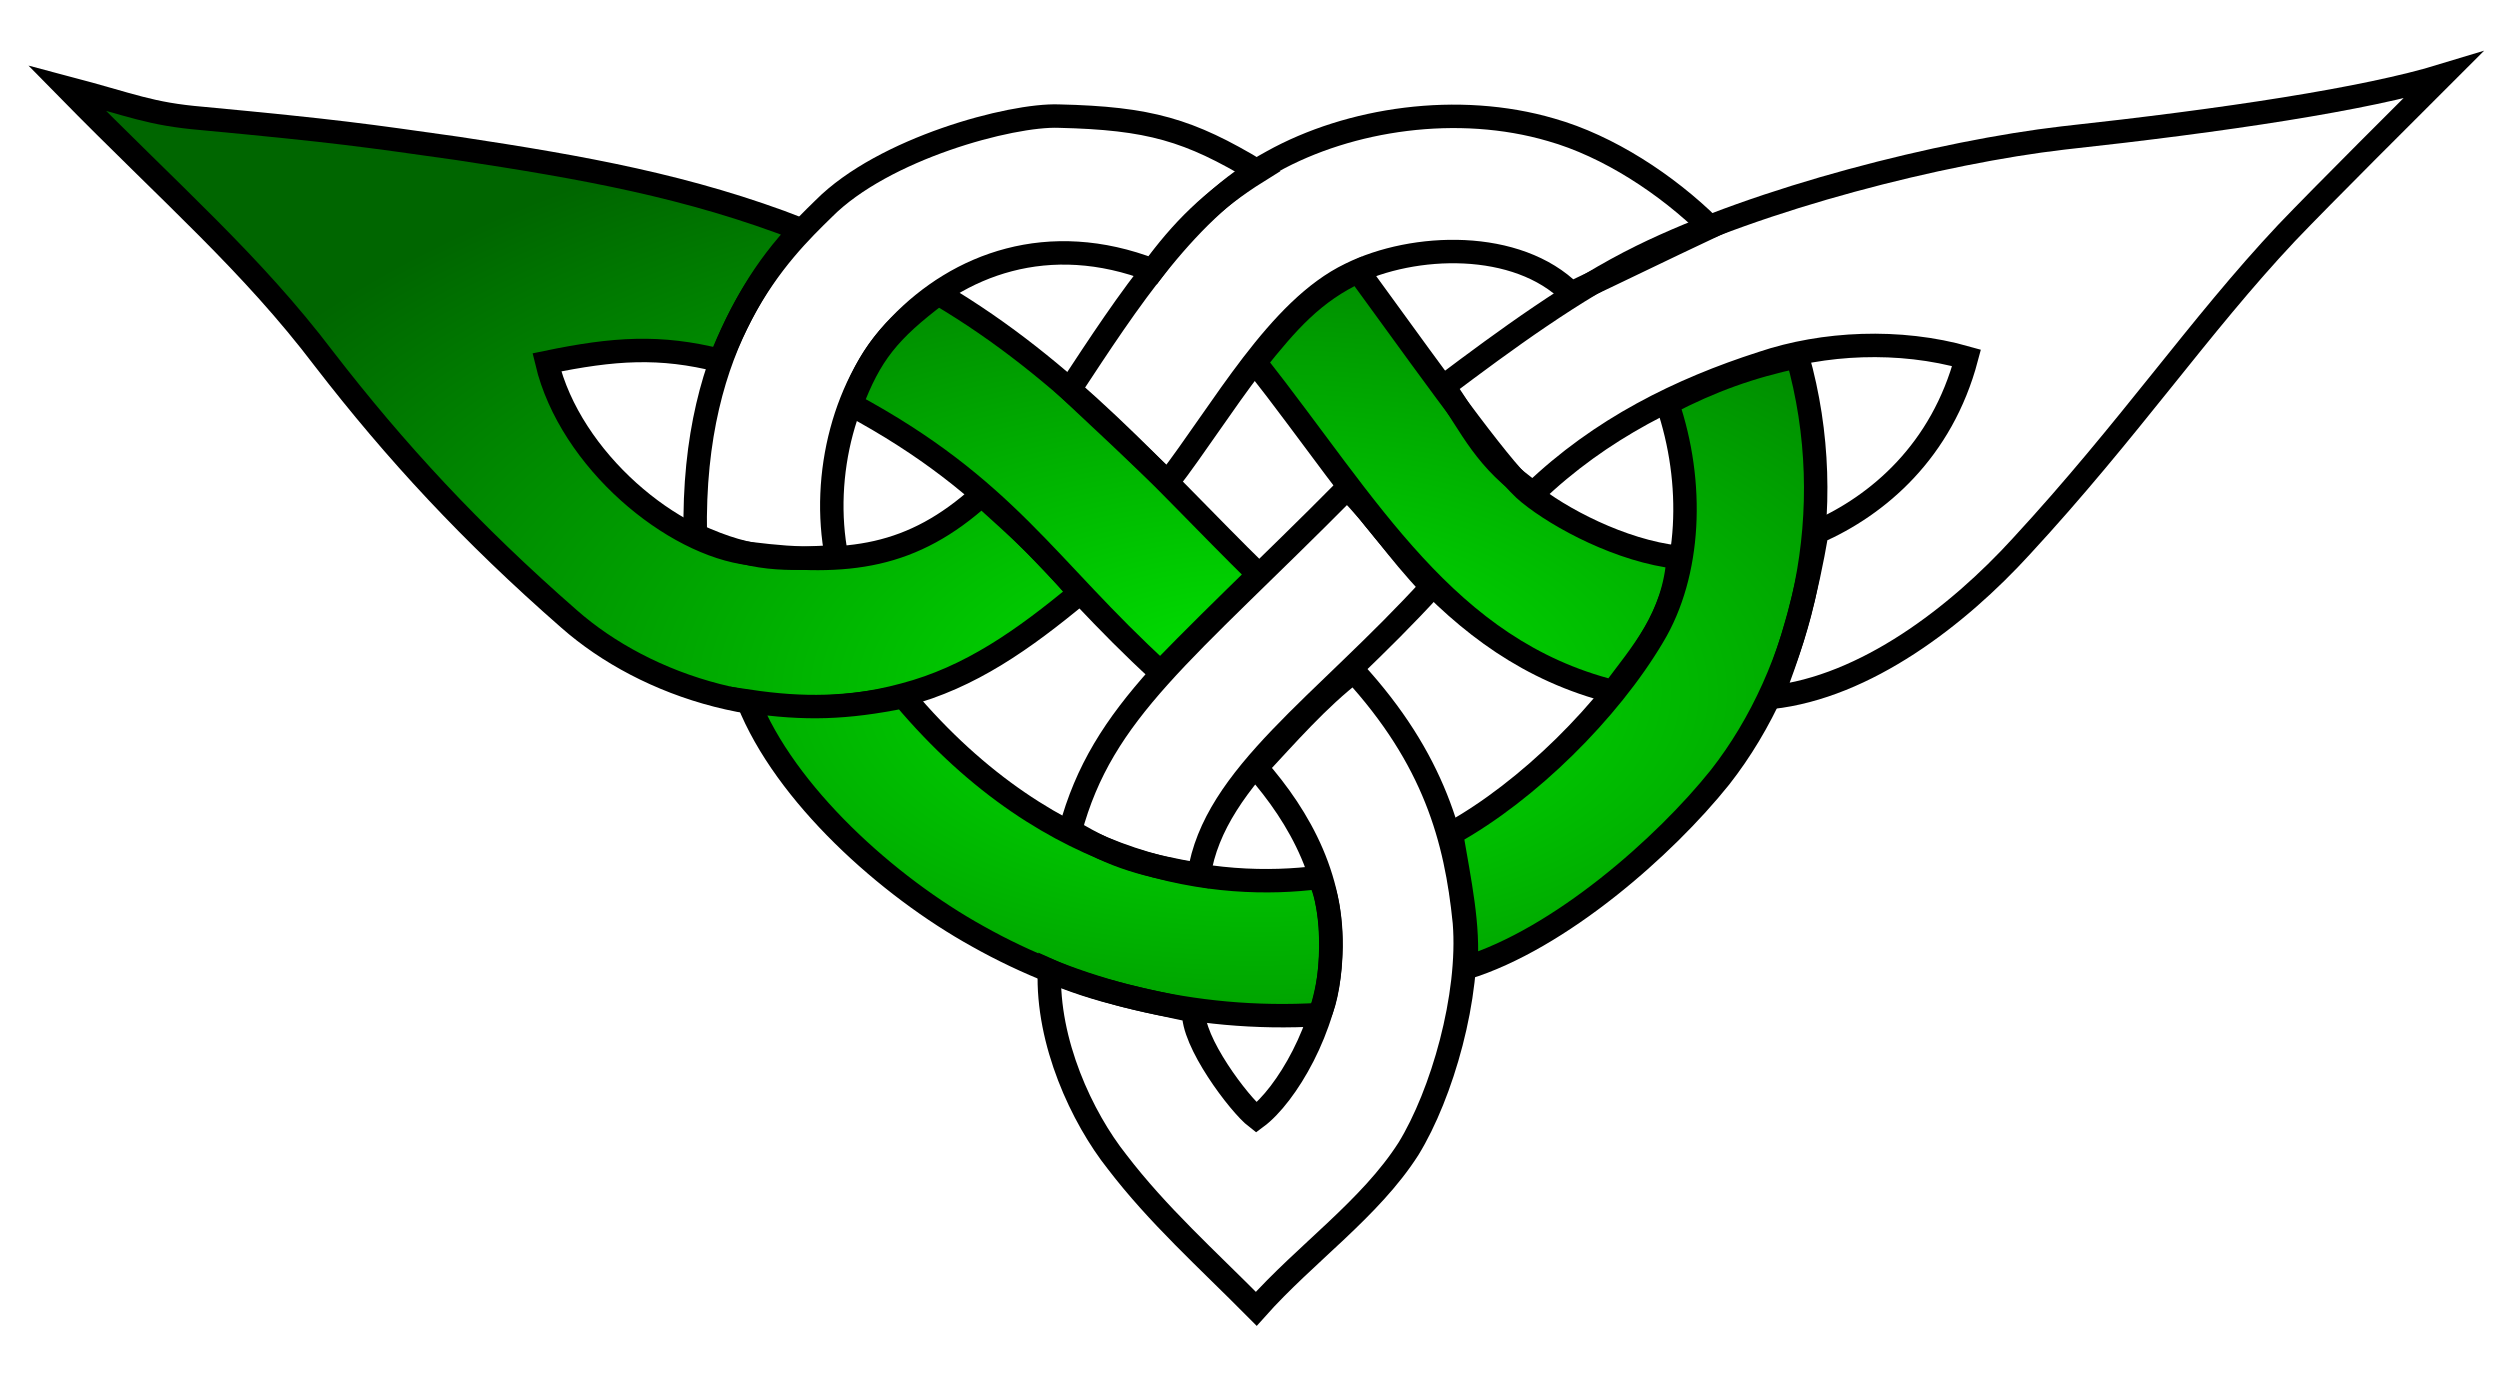
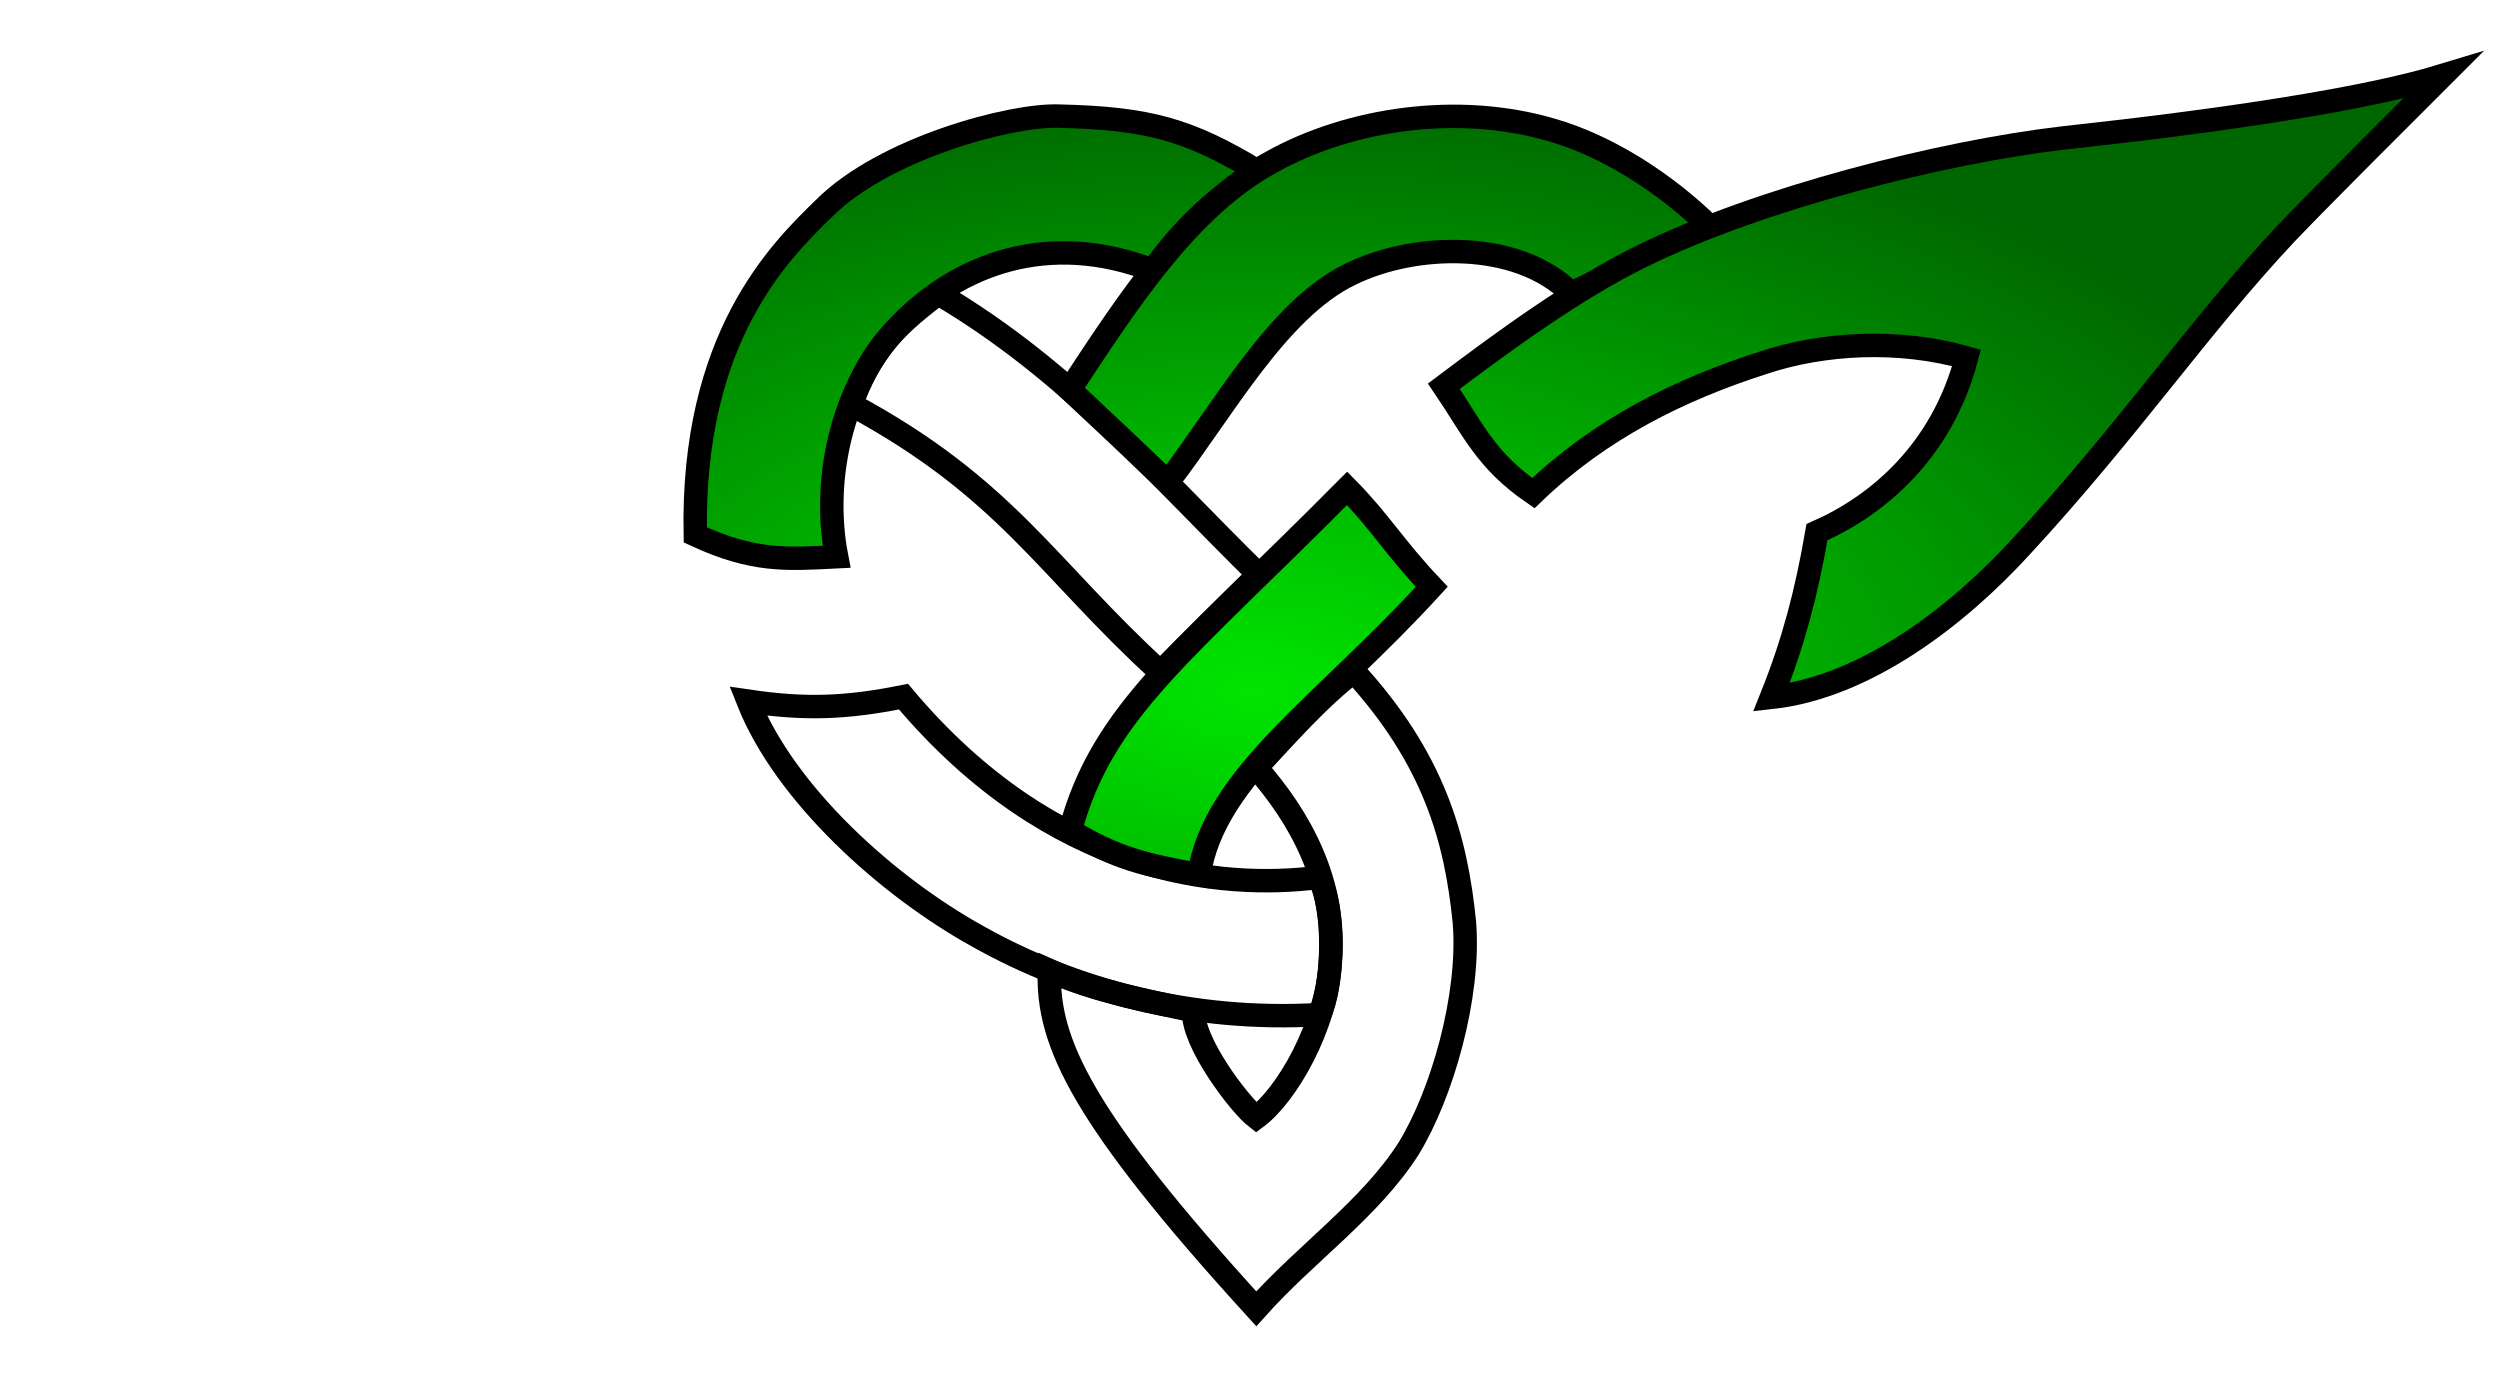
<svg xmlns="http://www.w3.org/2000/svg" xmlns:ns1="http://sodipodi.sourceforge.net/DTD/sodipodi-0.dtd" xmlns:xlink="http://www.w3.org/1999/xlink" ns1:version="0.32" width="800" height="444" ns1:docbase="/home/petr/" ns1:docname="/home/petr/triquetra4.svg" ns1:author="Aqua78@email.cz">
  <defs>
    <linearGradient id="linearGradient574">
      <stop style="stop-color:#00e500;stop-opacity:1;" offset="0" />
      <stop style="stop-color:#006600;stop-opacity:1;" offset="1" />
    </linearGradient>
    <radialGradient xlink:href="#linearGradient574" id="radialGradient580" cx="371.226" cy="476.691" fx="371.226" fy="476.691" r="273.883" gradientUnits="userSpaceOnUse" gradientTransform="scale(1.388,0.72)" spreadMethod="pad" />
  </defs>
  <g transform="translate(-113.77,-121.931)" style="stroke:#000000;stroke-opacity:1;fill:url(#radialGradient580);fill-opacity:1;fill-rule:nonzero;stroke-miterlimit:10;stroke-linejoin:miter;stroke-linecap:butt;stroke-dasharray:none;">
-     <path style="fill:url(#radialGradient580);stroke:#000000;stroke-width:7.5;" d="M 370.152 195.447 C 334.302 181.495 300.2 175.482 260.446 169.457 C 230.109 165.173 221.877 163.914 178.482 159.833 C 161.677 158.412 156.096 155.574 135.114 150.031 C 169.059 184.604 194.074 205.976 217.522 236.868 C 240.368 266.449 264.494 292.551 295.868 319.986 C 320.46 341.651 361.843 355.469 403.049 344.274 C 424.244 338.727 441.248 326.639 459.27 311.718 C 448.611 298.928 440.108 291.37 427.876 280.325 C 405.785 300.285 385.295 303.057 353.874 299.099 C 329.175 296.311 296.273 269.279 288.762 237.886 C 310.273 233.429 324.977 232.46 344.161 237.305 C 350.897 221.15 358.114 208.043 370.152 195.447 z " ns1:nodetypes="csscsssccsccc" />
    <path style="fill:url(#radialGradient580);stroke:#000000;stroke-width:7.5;" d="M 516.315 176.764 C 494.254 163.472 481.533 159.756 452.598 159.087 C 437.292 158.516 396.496 169.432 377.37 188.686 C 363.496 202.241 335.03 229.793 336.263 293.099 C 354.899 301.732 365.313 300.91 381.482 300.088 C 376.412 273.916 384.092 243.957 401.624 226.094 C 420.437 206.514 449.31 195.537 482.607 208.417 C 491.788 195.811 501.379 186.082 516.315 176.764 z " ns1:nodetypes="cssccscc" />
    <path style="fill:url(#radialGradient580);stroke:#000000;stroke-width:7.5;" d="M 414.027 215.887 C 398.04 227.912 392.227 235.286 386.123 251.381 C 435.886 278.188 448.441 303.542 485.123 337.035 C 496.359 325.458 505.561 316.498 516.507 305.793 C 483.413 273.305 455.842 240.527 414.027 215.887 z " ns1:nodetypes="ccccc" />
    <path style="fill:url(#radialGradient580);stroke:#000000;stroke-width:7.5;" d="M 456.072 246.605 C 468.184 257.942 475.936 265.209 487.466 276.255 C 505.1 253.291 522.757 220.791 545.892 209.689 C 566.211 199.648 599.279 198.547 616.526 215.794 C 631.351 208.817 646.175 201.55 661 194.574 C 647.144 180.912 628.397 168.649 610.132 163.472 C 580.351 154.74 545.699 159.855 520.894 173.646 C 494.165 188.054 474.579 218.507 456.072 246.605 z " ns1:nodetypes="ccsccssc" />
    <path style="fill:url(#radialGradient580);stroke:#000000;stroke-width:7.5;" d="M 353.173 346.308 C 371.485 349.021 384.566 348.536 402.879 344.855 C 450.84 401.924 504.615 406.671 535.718 402.699 C 541.334 412.497 540.416 437.716 536.009 446.592 C 495.314 449.014 457.444 438.877 426.714 421.594 C 397.718 405.56 364.993 376.054 353.173 346.308 z " ns1:nodetypes="ccccsc" />
    <path style="fill:url(#radialGradient580);stroke:#000000;stroke-width:7.5;" d="M 544.846 278.205 C 492.45 331.091 466.555 349.243 456.252 387.706 C 470.872 396.635 480.487 398.793 497.462 401.835 C 502.27 370.143 537.396 347.59 571.934 309.716 C 559.851 296.954 555.428 288.908 544.846 278.205 z " ns1:nodetypes="ccccc" />
-     <path style="fill:url(#radialGradient580);stroke:#000000;stroke-width:7.5;" d="M 548.386 208.736 C 533.962 215.408 525.721 225.024 515.419 237.877 C 551.82 284.092 576.448 329.717 629.923 343.258 C 638.859 331.181 649.524 319.709 650.808 300.273 C 632.557 298.262 612.695 287.644 603.063 279.787 C 595.556 273.893 577.527 248.867 548.386 208.736 z " ns1:nodetypes="ccccsc" />
-     <path style="fill:url(#radialGradient580);stroke:#000000;stroke-width:7.5;" d="M 449.586 432.517 C 464.166 439.178 482.42 442.508 495.793 445.422 C 494.96 454.996 510.363 475.394 515.775 479.557 C 525.35 472.479 538.294 450.569 539.503 429.603 C 541.473 404.188 529.79 383.534 515.775 367.576 C 525.488 357.169 535.617 345.514 546.996 336.772 C 572.666 364.801 579.698 390.302 582.381 417.114 C 584.27 440.58 575.211 472.099 564.48 489.548 C 552.227 508.729 531.594 522.989 515.775 540.75 C 499.817 524.654 484.244 510.733 471.233 493.711 C 459.967 479.518 448.754 455.413 449.586 432.517 z " ns1:nodetypes="cccsccsscsc" />
-     <path style="fill:url(#radialGradient580);stroke:#000000;stroke-width:7.5;" d="M 647.32 251.017 C 656.062 276.549 654.774 305.573 642.741 325.532 C 628.596 349.409 602.778 375.036 578.218 388.635 C 580.854 404.176 583.907 418.225 582.797 431.685 C 612.908 422.388 646.431 392.848 664.215 370.613 C 690.63 336.867 702.964 285.43 688.949 236.031 C 673.963 239.223 661.474 243.663 647.32 251.017 z " ns1:nodetypes="csccscc" />
+     <path style="fill:url(#radialGradient580);stroke:#000000;stroke-width:7.5;" d="M 449.586 432.517 C 464.166 439.178 482.42 442.508 495.793 445.422 C 494.96 454.996 510.363 475.394 515.775 479.557 C 525.35 472.479 538.294 450.569 539.503 429.603 C 541.473 404.188 529.79 383.534 515.775 367.576 C 525.488 357.169 535.617 345.514 546.996 336.772 C 572.666 364.801 579.698 390.302 582.381 417.114 C 584.27 440.58 575.211 472.099 564.48 489.548 C 552.227 508.729 531.594 522.989 515.775 540.75 C 459.967 479.518 448.754 455.413 449.586 432.517 z " ns1:nodetypes="cccsccsscsc" />
    <path style="fill:url(#radialGradient580);stroke:#000000;stroke-width:7.5;" d="M 575.806 245.519 C 585.043 259.091 589.048 269.169 604.444 279.74 C 625.952 259.065 651.439 246.55 677.709 238.112 C 697.228 231.533 721.558 230.341 743.066 236.447 C 735.157 266.28 714.759 283.625 695.193 292.229 C 691.863 311.517 687.7 327.475 680.623 345.097 C 710.873 341.767 740.275 318.997 760.55 296.808 C 795.14 259.368 817.528 226.183 845.472 196.483 C 857.505 183.882 885.158 156.382 895.426 146.113 C 870.866 153.606 826.049 160.423 773.87 166.095 C 735.237 170.603 677.085 185.243 638.995 203.977 C 617.556 214.521 595.371 230.81 575.806 245.519 z " ns1:nodetypes="ccscccsscssc" />
  </g>
</svg>